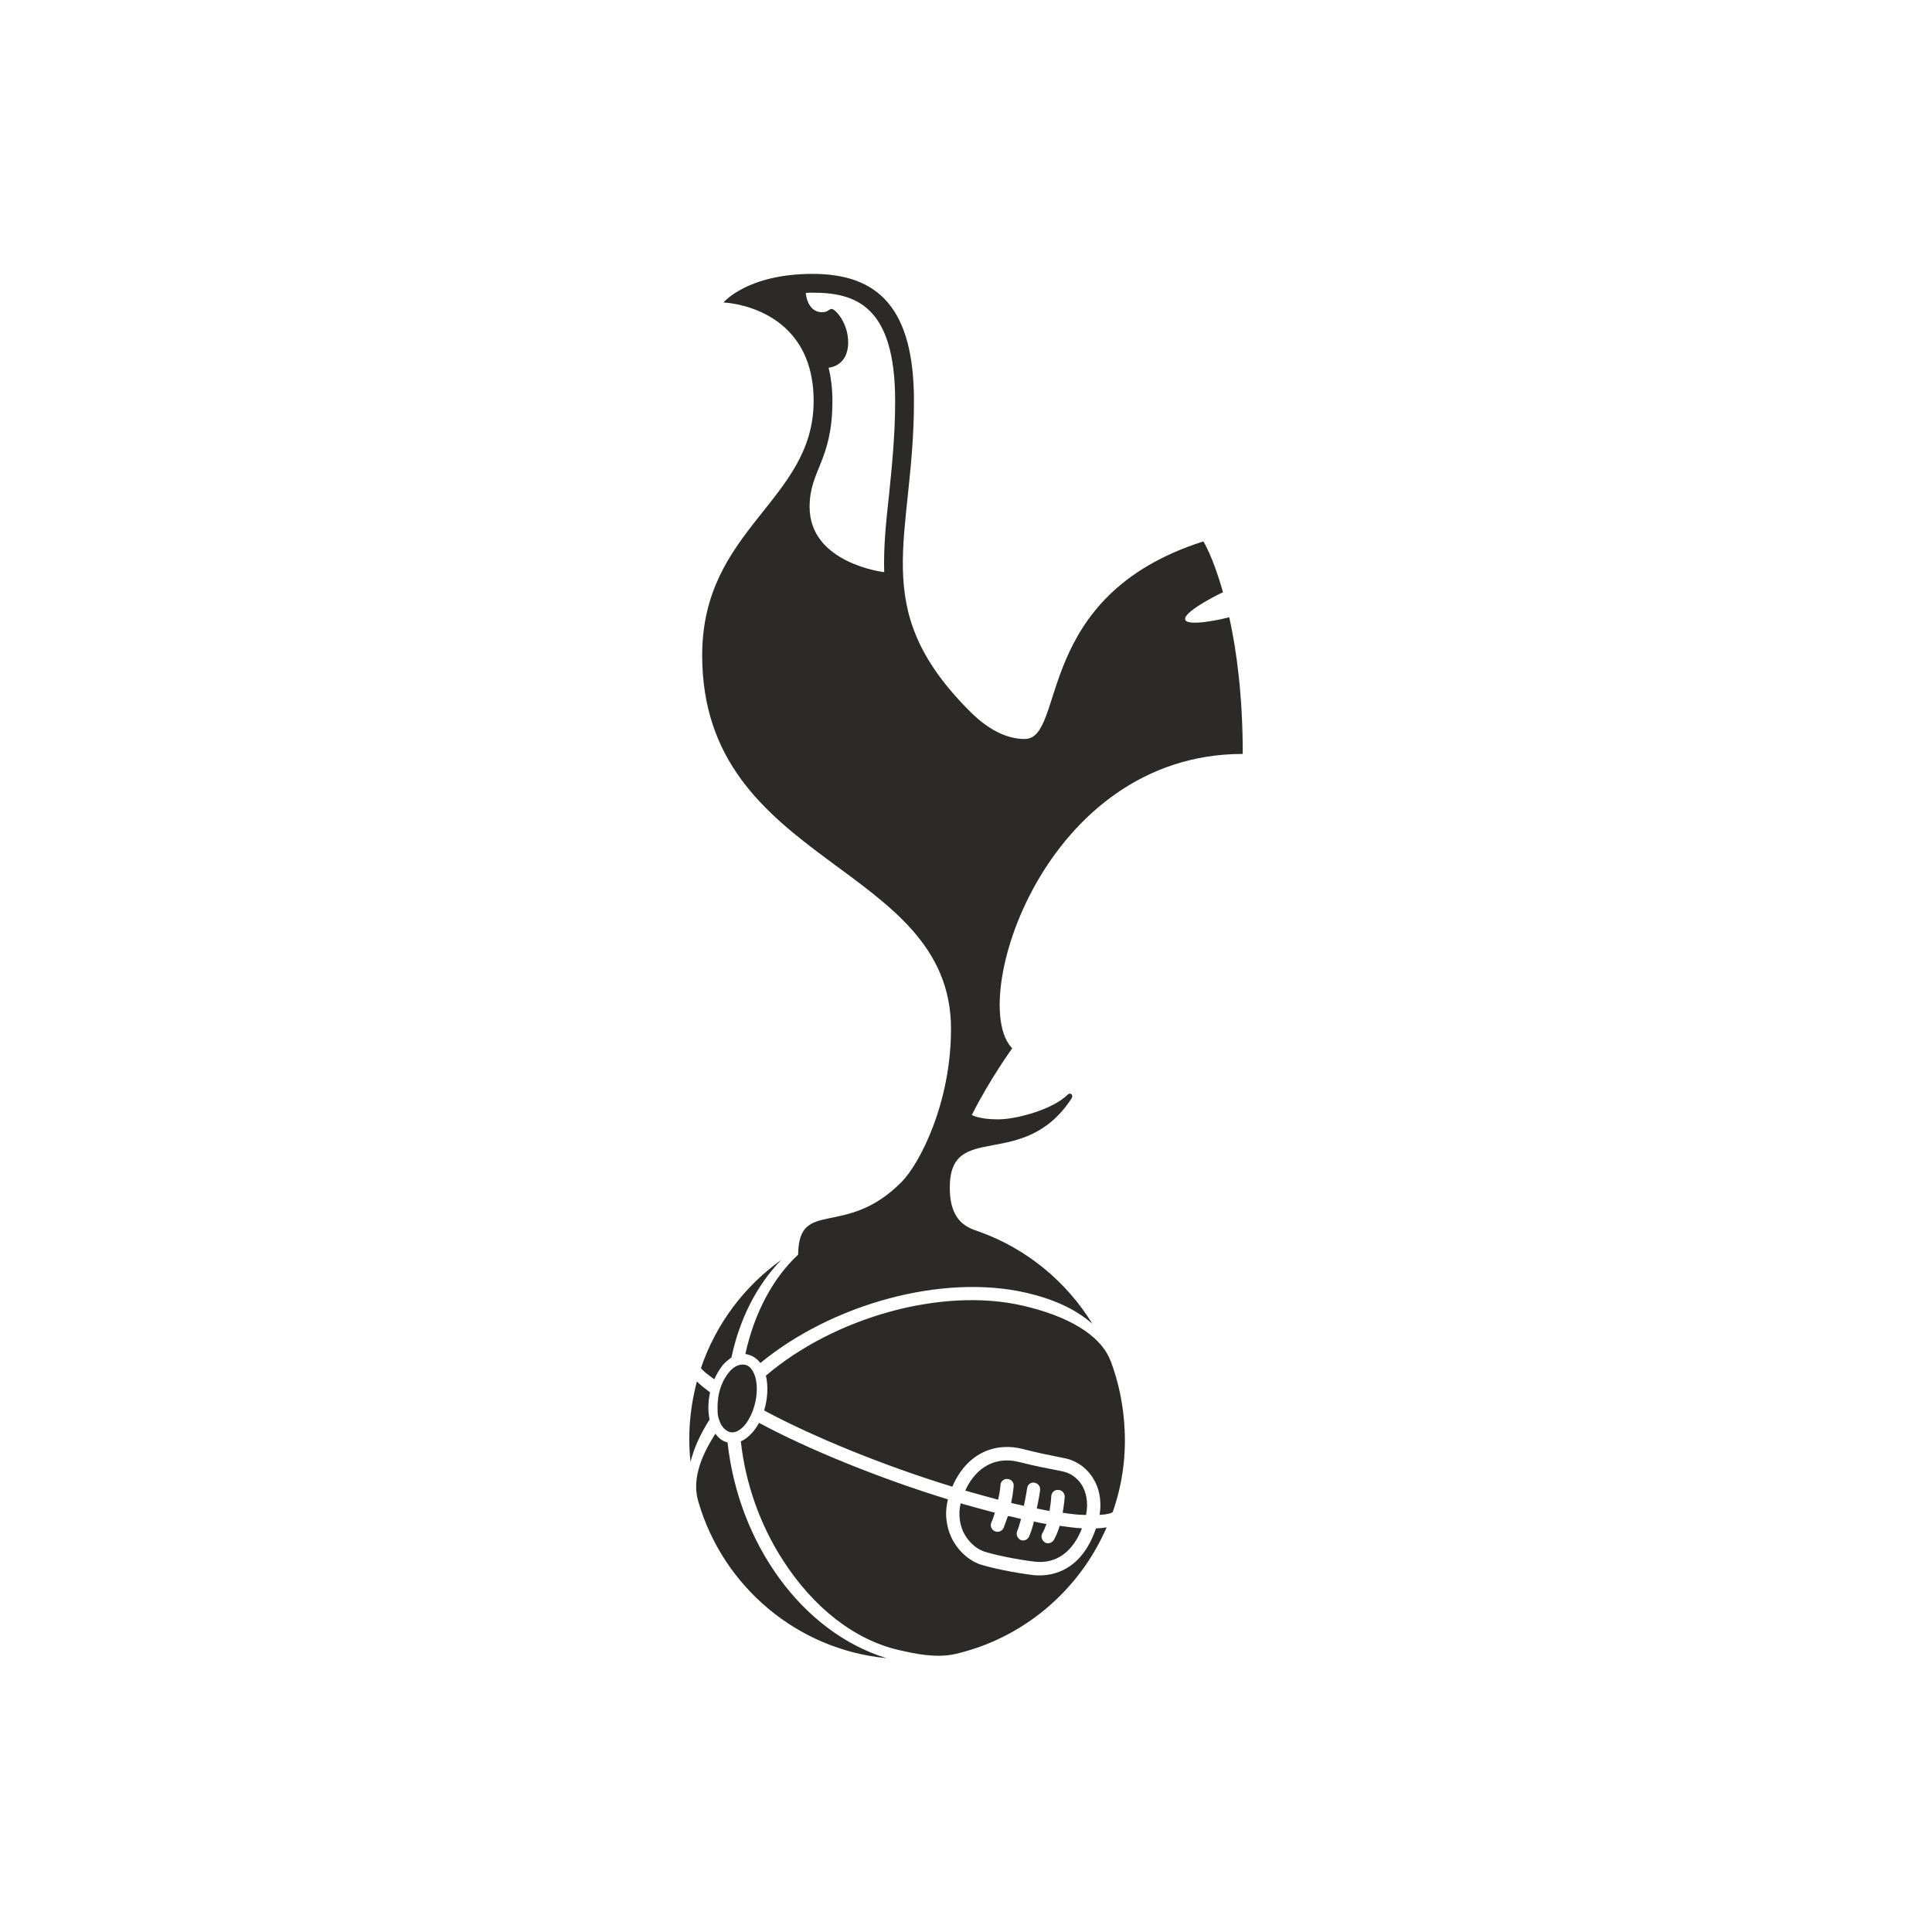
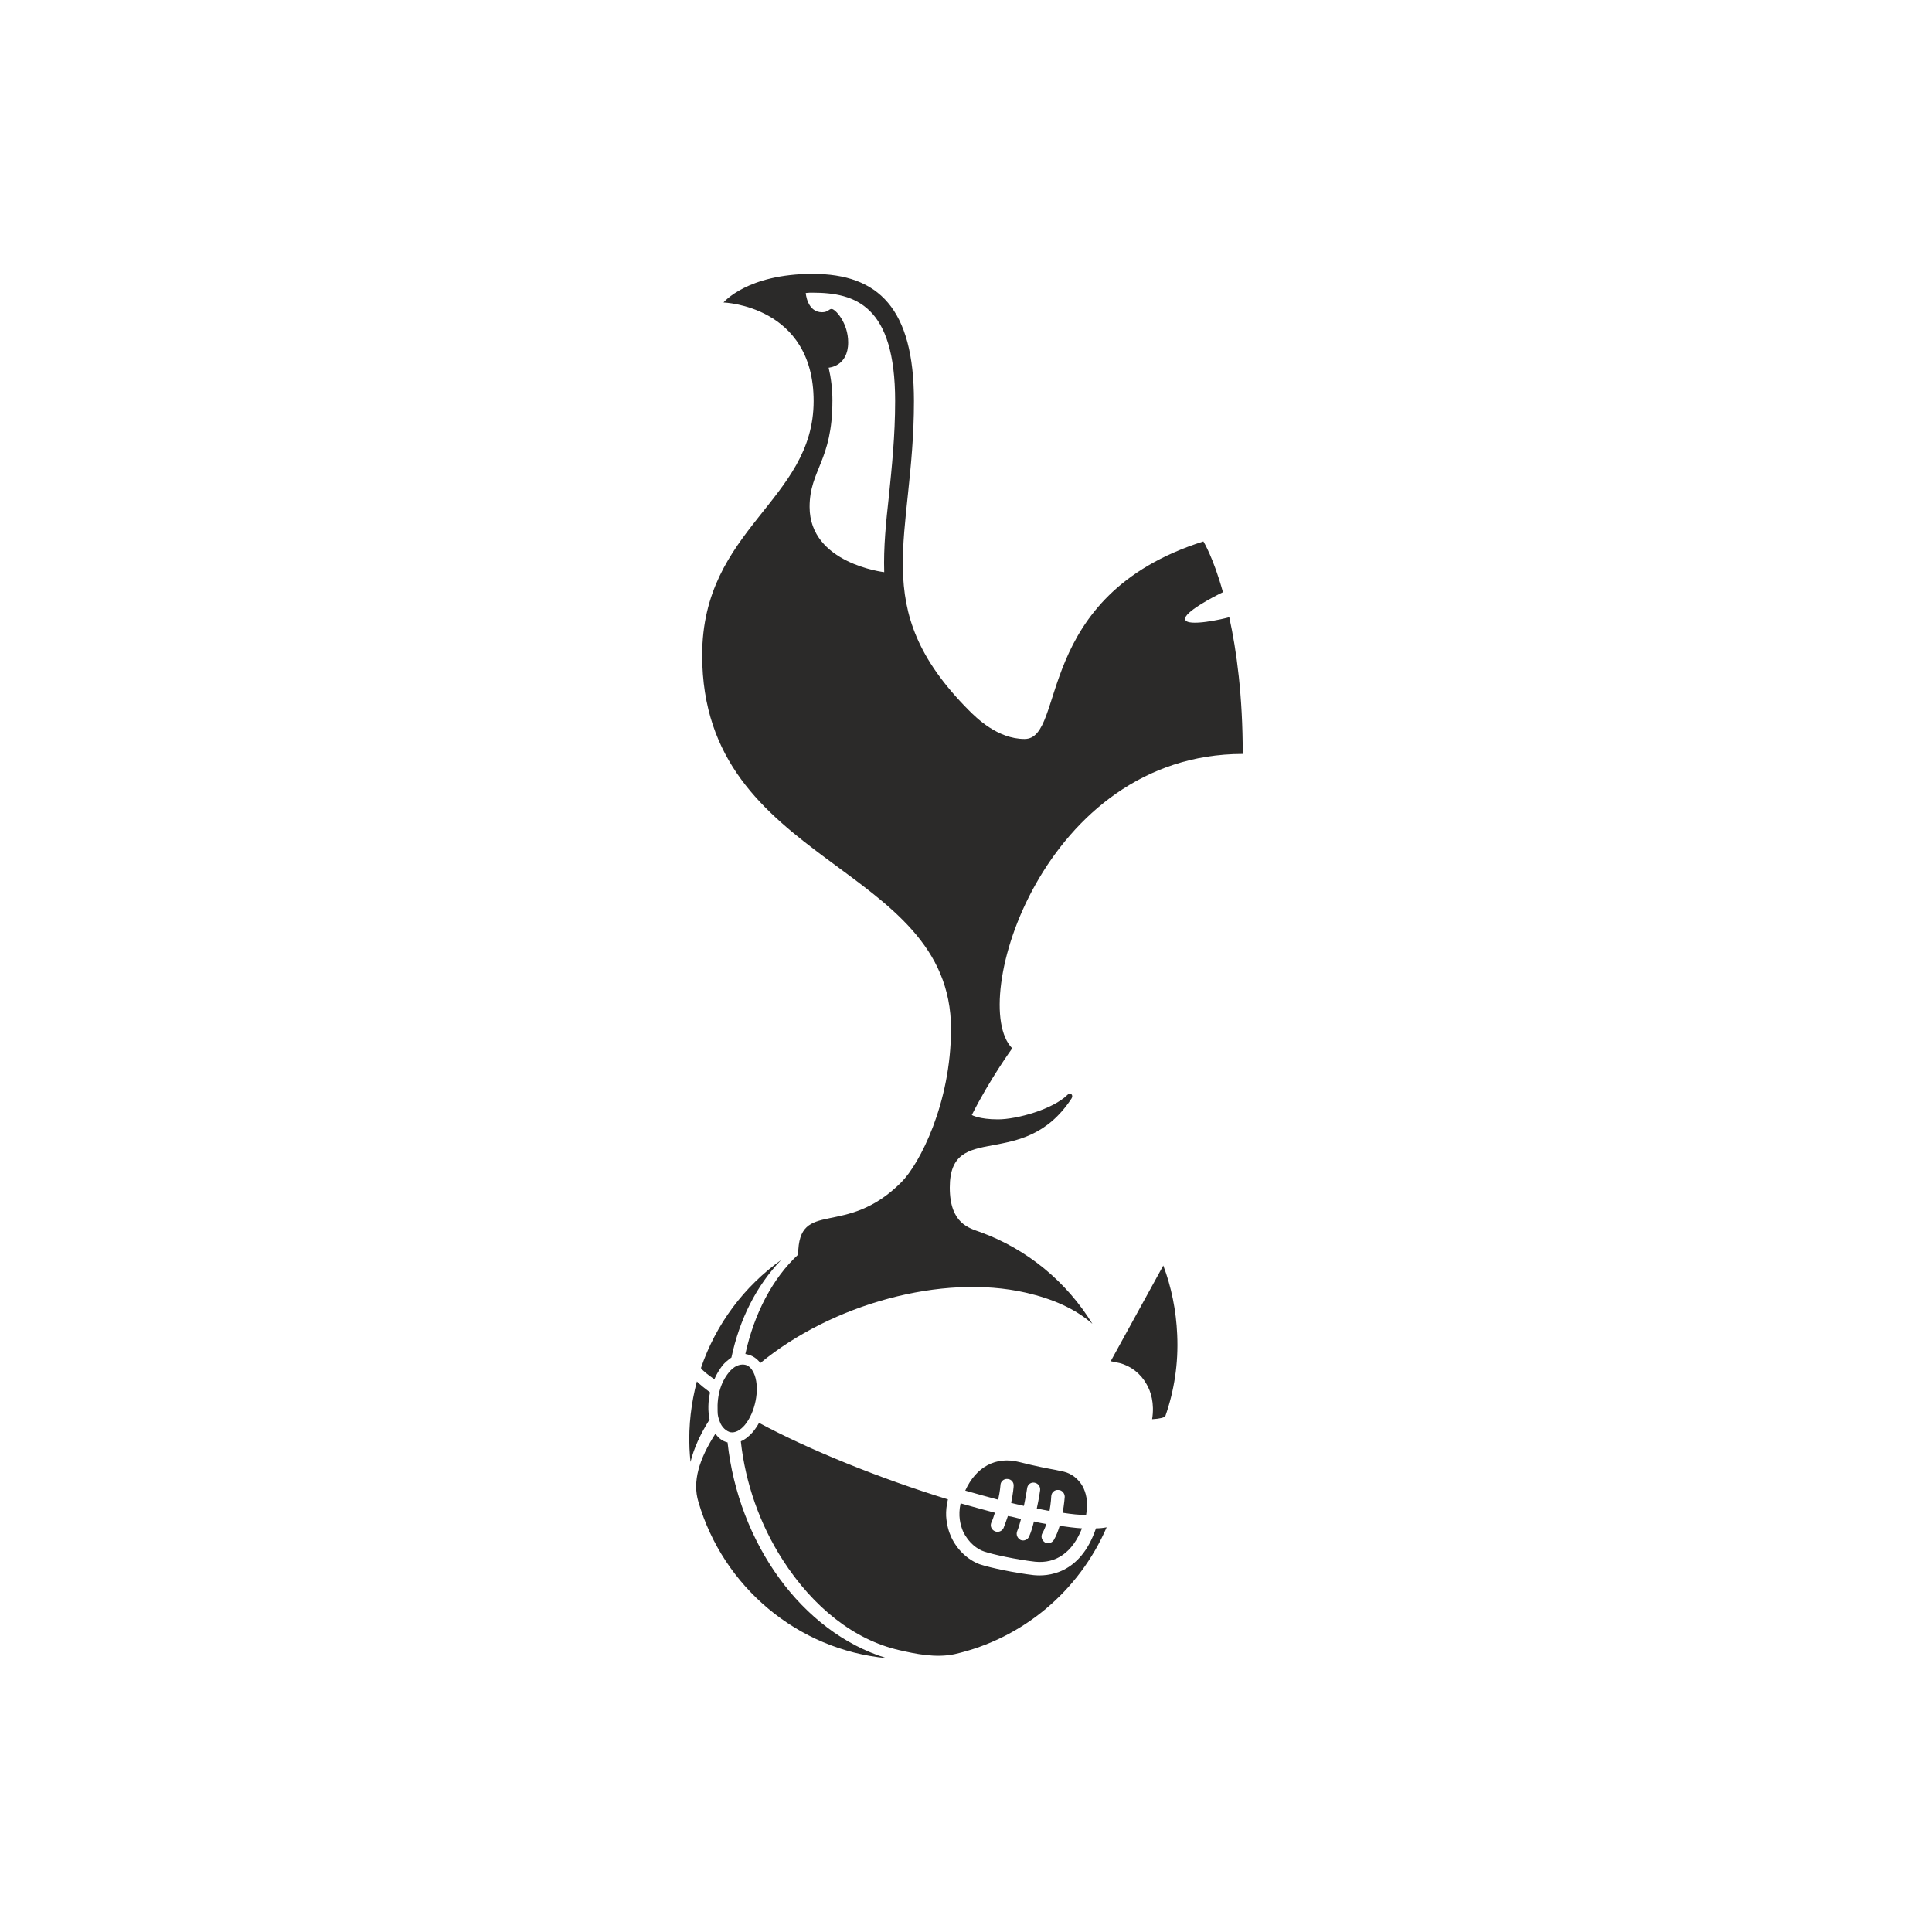
<svg xmlns="http://www.w3.org/2000/svg" xml:space="preserve" width="126.597mm" height="126.597mm" version="1.1" style="shape-rendering:geometricPrecision; text-rendering:geometricPrecision; image-rendering:optimizeQuality; fill-rule:evenodd; clip-rule:evenodd" viewBox="0 0 996.92 996.92">
  <defs>
    <style type="text/css">
   
    .fil1 {fill:none}
    .fil0 {fill:#2B2A29}
   
  </style>
  </defs>
  <g id="Layer_x0020_1">
-     <path class="fil0" d="M573.13 702.39c-5.23,-13.85 -22.56,-23.39 -45.33,-28.66 -42.03,-9.7 -97.46,6.16 -132.59,36.11 1.3,5.44 0.91,12 -0.91,17.96 25.42,13.7 62.24,28.66 97.09,39.33 8.26,-18.93 23.84,-22.67 36.16,-19.48 8.78,2.21 14.42,3.33 18.47,4.11l4.56 0.95c5.81,1.49 10.88,5.41 13.91,10.85 2.22,3.74 4.22,9.92 2.9,18.13 4.19,-0.21 6.27,-0.93 6.79,-1.5 4.59,-13.07 6.84,-27.3 6.15,-42.09 -0.52,-12.52 -3.02,-24.69 -7.18,-35.71zm-82.41 -171.41c0,38.36 -16.24,69.6 -25.53,78.96 -29.12,29.38 -53.09,8.05 -53.34,37.44 -13.11,12.17 -22.65,30.29 -27.24,51.27 0.29,0 0.51,0.18 0.8,0.18 2.74,0.55 5.1,2.07 6.95,4.49 36.79,-30.3 93.65,-46.21 137.01,-36.29 13.74,3.17 25.43,8.24 34.31,16.07 -13.33,-21.7 -33.65,-38.53 -57.75,-47.31 -5.73,-2.07 -15.84,-4.32 -15.84,-23.01 0,-35 37.84,-7.89 62.77,-45.88 1.26,-1.84 -0.54,-3.51 -1.99,-2.01 -7.47,7.45 -26.04,12.7 -35.91,12.7 -9.8,0 -13.5,-2.25 -13.5,-2.25 9.31,-18.53 20.85,-34.41 20.85,-34.41 -23.19,-23.39 15.85,-151.9 118.95,-151.9 0,-29.96 -3.13,-53.17 -6.96,-70.56 -2.33,0.75 -21.88,5.24 -22.77,1.13 -0.79,-3.57 14.39,-11.6 19.52,-14.02 -4.98,-17.98 -10.09,-26.21 -10.09,-26.21 -88.42,28.05 -70.61,101.95 -92.27,101.95 -13.99,0 -24.98,-11.02 -28.92,-14.96 -52.81,-53.29 -28.16,-88.65 -28.16,-159.41 0,-47.88 -18.38,-65.63 -52.29,-65.63 -33.8,-0 -45.99,14.76 -45.99,14.76 0,-0 46.51,1.49 46.51,50.87 0,51.48 -57.51,65.69 -57.51,131.15 0,108.91 128.41,106.84 128.41,192.9zm69.71 250.72c1.31,-6.91 -0.17,-11.76 -1.82,-14.8 -2.11,-3.74 -5.65,-6.53 -9.58,-7.48l-4.34 -0.94c-3.93,-0.72 -9.97,-1.84 -18.87,-4.09 -11.9,-2.99 -22.13,2.42 -27.75,14.76 5.75,1.69 11.52,3.19 16.98,4.69 0.98,-4.31 1.2,-7.48 1.2,-7.48 0,-1.86 1.71,-3.37 3.53,-3.2 1.97,0 3.43,1.7 3.27,3.57 0,0.4 -0.25,3.74 -1.3,8.77 1.05,0.23 2.24,0.58 3.27,0.78 1.19,0.17 2.22,0.56 3.31,0.76 1.02,-4.87 1.68,-9.01 1.68,-9.18 0.26,-1.87 1.96,-3.16 3.79,-2.79 1.99,0.35 3.13,2.07 2.9,3.92 0,0.37 -0.66,4.51 -1.71,9.38 2.36,0.55 4.56,0.89 6.56,1.29 0.77,-4.33 0.91,-7.49 0.91,-7.68 0.12,-1.87 1.71,-3.37 3.67,-3.16 1.8,0 3.28,1.66 3.28,3.53 0,0.21 -0.29,3.74 -1.06,8.23 4.7,0.75 8.64,1.13 12.06,1.13zm-63.44 8.6c2.77,5.81 7.36,9.18 10.89,10.3 4.44,1.5 16.39,4.11 26.19,5.24 10.88,1.13 19.4,-4.87 24.24,-17.21 -3.67,-0.2 -7.57,-0.77 -11.51,-1.31 -0.8,2.62 -1.71,5.05 -3.02,7.31 -0.91,1.49 -3.02,2.23 -4.56,1.29 -1.74,-1.13 -2.28,-3.19 -1.31,-4.86 0.77,-1.3 1.43,-2.96 2.06,-4.67 -2.22,-0.37 -4.34,-0.74 -6.45,-1.32 -0.74,3.03 -1.54,5.64 -2.45,7.66 -0.65,1.73 -2.73,2.64 -4.44,1.9 -1.71,-0.95 -2.5,-2.8 -1.71,-4.7 0.66,-1.5 1.31,-3.74 1.94,-6.16 -1.14,-0.2 -2.22,-0.55 -3.24,-0.78 -1.2,-0.35 -2.41,-0.54 -3.55,-0.71 -0.65,1.83 -1.31,3.91 -2.22,6.15 -0.79,1.7 -2.8,2.45 -4.48,1.7 -1.68,-0.74 -2.62,-2.62 -1.84,-4.49 0.79,-1.7 1.3,-3.36 1.84,-5.07 -5.72,-1.5 -11.65,-3.16 -17.69,-4.84 -1.43,6.37 -0.12,11.23 1.3,14.57zm36.42 22.48c-9.55,-1.13 -22.23,-3.74 -27.87,-5.61 -6.16,-2.27 -11.68,-7.51 -14.71,-14.04 -1.3,-2.82 -2.33,-6.39 -2.62,-10.85 -0.11,-2.62 0.17,-5.44 0.92,-8.61 -34.82,-10.68 -71.78,-25.64 -97.46,-39.47 -0.91,1.66 -1.94,3.17 -3.14,4.66 -1.96,2.25 -4.07,3.95 -6.26,4.86 2.34,21.52 9.8,42.84 21.6,61.17 15.7,24.51 37.04,41.35 60.13,46.58 8.27,1.9 18.86,4.15 28.55,2.08 35.37,-8.06 64.35,-32.75 78.48,-65.46 -1.71,0.34 -3.54,0.53 -5.5,0.53 -8.12,23.95 -25.15,24.86 -32.11,24.15zm-148.95 -108.54c-1.57,-0.34 -4.59,-0.18 -7.58,3.03 -4.73,5.23 -6.95,12.34 -6.59,20.94 0,2.24 0.43,3.54 1.08,5.23 1.03,3.19 3.65,5.21 5.62,5.61 2.37,0.37 4.98,-0.95 7.35,-3.74 5.39,-6.56 7.72,-18.16 5.1,-25.64 -1.19,-3.19 -2.88,-5.03 -4.98,-5.44zm-15.84 7.48c1.05,-2.62 2.62,-5.04 4.3,-7.31 1.31,-1.47 2.91,-2.79 4.5,-3.92 4.16,-19.64 12.82,-37.03 25.65,-50.32 -19.15,13.67 -33.69,33.11 -41.38,55.75 1.03,1.5 3.76,3.58 6.93,5.79zm-2.22 6.76c-2.76,-2.08 -5.13,-3.94 -6.81,-5.65 -2.91,11.06 -4.33,22.65 -3.82,34.45 0.11,2.42 0.29,4.87 0.54,7.1 1.68,-6.91 4.96,-14.22 9.83,-21.9 -0.91,-4.28 -0.8,-9.35 0.26,-14.01zm9.03 25.81c-2.51,-0.58 -4.58,-2.08 -6.27,-4.5 -8.44,13.1 -11.97,24.7 -8.78,35.17 12.82,43.96 51.24,76.33 97.05,80.65 -43.88,-13.47 -76.37,-59.51 -82.01,-111.32zm54.11 -537.37c0,-6.36 -0.77,-12.14 -1.96,-17.2 0,0 10.08,-0.55 10.08,-13.06 0,-10.13 -6.66,-17.24 -8.52,-17.24 -1.45,0 -1.85,1.7 -4.96,1.7 -7.73,0 -8.41,-9.93 -8.41,-9.93 1.2,-0.17 2.36,-0.17 3.53,-0.17 22.14,0 42.6,6.7 42.6,55.91 0,18.16 -1.74,34.24 -3.16,48.48 -1.57,14.01 -2.88,27.14 -2.48,39.83 0,0 -38.5,-4.46 -38.5,-33.67 0,-19.07 11.77,-23.77 11.77,-54.64z" />
-     <rect class="fil1" x="-0" y="-0" width="996.92" height="996.92" />
+     <path class="fil0" d="M573.13 702.39l4.56 0.95c5.81,1.49 10.88,5.41 13.91,10.85 2.22,3.74 4.22,9.92 2.9,18.13 4.19,-0.21 6.27,-0.93 6.79,-1.5 4.59,-13.07 6.84,-27.3 6.15,-42.09 -0.52,-12.52 -3.02,-24.69 -7.18,-35.71zm-82.41 -171.41c0,38.36 -16.24,69.6 -25.53,78.96 -29.12,29.38 -53.09,8.05 -53.34,37.44 -13.11,12.17 -22.65,30.29 -27.24,51.27 0.29,0 0.51,0.18 0.8,0.18 2.74,0.55 5.1,2.07 6.95,4.49 36.79,-30.3 93.65,-46.21 137.01,-36.29 13.74,3.17 25.43,8.24 34.31,16.07 -13.33,-21.7 -33.65,-38.53 -57.75,-47.31 -5.73,-2.07 -15.84,-4.32 -15.84,-23.01 0,-35 37.84,-7.89 62.77,-45.88 1.26,-1.84 -0.54,-3.51 -1.99,-2.01 -7.47,7.45 -26.04,12.7 -35.91,12.7 -9.8,0 -13.5,-2.25 -13.5,-2.25 9.31,-18.53 20.85,-34.41 20.85,-34.41 -23.19,-23.39 15.85,-151.9 118.95,-151.9 0,-29.96 -3.13,-53.17 -6.96,-70.56 -2.33,0.75 -21.88,5.24 -22.77,1.13 -0.79,-3.57 14.39,-11.6 19.52,-14.02 -4.98,-17.98 -10.09,-26.21 -10.09,-26.21 -88.42,28.05 -70.61,101.95 -92.27,101.95 -13.99,0 -24.98,-11.02 -28.92,-14.96 -52.81,-53.29 -28.16,-88.65 -28.16,-159.41 0,-47.88 -18.38,-65.63 -52.29,-65.63 -33.8,-0 -45.99,14.76 -45.99,14.76 0,-0 46.51,1.49 46.51,50.87 0,51.48 -57.51,65.69 -57.51,131.15 0,108.91 128.41,106.84 128.41,192.9zm69.71 250.72c1.31,-6.91 -0.17,-11.76 -1.82,-14.8 -2.11,-3.74 -5.65,-6.53 -9.58,-7.48l-4.34 -0.94c-3.93,-0.72 -9.97,-1.84 -18.87,-4.09 -11.9,-2.99 -22.13,2.42 -27.75,14.76 5.75,1.69 11.52,3.19 16.98,4.69 0.98,-4.31 1.2,-7.48 1.2,-7.48 0,-1.86 1.71,-3.37 3.53,-3.2 1.97,0 3.43,1.7 3.27,3.57 0,0.4 -0.25,3.74 -1.3,8.77 1.05,0.23 2.24,0.58 3.27,0.78 1.19,0.17 2.22,0.56 3.31,0.76 1.02,-4.87 1.68,-9.01 1.68,-9.18 0.26,-1.87 1.96,-3.16 3.79,-2.79 1.99,0.35 3.13,2.07 2.9,3.92 0,0.37 -0.66,4.51 -1.71,9.38 2.36,0.55 4.56,0.89 6.56,1.29 0.77,-4.33 0.91,-7.49 0.91,-7.68 0.12,-1.87 1.71,-3.37 3.67,-3.16 1.8,0 3.28,1.66 3.28,3.53 0,0.21 -0.29,3.74 -1.06,8.23 4.7,0.75 8.64,1.13 12.06,1.13zm-63.44 8.6c2.77,5.81 7.36,9.18 10.89,10.3 4.44,1.5 16.39,4.11 26.19,5.24 10.88,1.13 19.4,-4.87 24.24,-17.21 -3.67,-0.2 -7.57,-0.77 -11.51,-1.31 -0.8,2.62 -1.71,5.05 -3.02,7.31 -0.91,1.49 -3.02,2.23 -4.56,1.29 -1.74,-1.13 -2.28,-3.19 -1.31,-4.86 0.77,-1.3 1.43,-2.96 2.06,-4.67 -2.22,-0.37 -4.34,-0.74 -6.45,-1.32 -0.74,3.03 -1.54,5.64 -2.45,7.66 -0.65,1.73 -2.73,2.64 -4.44,1.9 -1.71,-0.95 -2.5,-2.8 -1.71,-4.7 0.66,-1.5 1.31,-3.74 1.94,-6.16 -1.14,-0.2 -2.22,-0.55 -3.24,-0.78 -1.2,-0.35 -2.41,-0.54 -3.55,-0.71 -0.65,1.83 -1.31,3.91 -2.22,6.15 -0.79,1.7 -2.8,2.45 -4.48,1.7 -1.68,-0.74 -2.62,-2.62 -1.84,-4.49 0.79,-1.7 1.3,-3.36 1.84,-5.07 -5.72,-1.5 -11.65,-3.16 -17.69,-4.84 -1.43,6.37 -0.12,11.23 1.3,14.57zm36.42 22.48c-9.55,-1.13 -22.23,-3.74 -27.87,-5.61 -6.16,-2.27 -11.68,-7.51 -14.71,-14.04 -1.3,-2.82 -2.33,-6.39 -2.62,-10.85 -0.11,-2.62 0.17,-5.44 0.92,-8.61 -34.82,-10.68 -71.78,-25.64 -97.46,-39.47 -0.91,1.66 -1.94,3.17 -3.14,4.66 -1.96,2.25 -4.07,3.95 -6.26,4.86 2.34,21.52 9.8,42.84 21.6,61.17 15.7,24.51 37.04,41.35 60.13,46.58 8.27,1.9 18.86,4.15 28.55,2.08 35.37,-8.06 64.35,-32.75 78.48,-65.46 -1.71,0.34 -3.54,0.53 -5.5,0.53 -8.12,23.95 -25.15,24.86 -32.11,24.15zm-148.95 -108.54c-1.57,-0.34 -4.59,-0.18 -7.58,3.03 -4.73,5.23 -6.95,12.34 -6.59,20.94 0,2.24 0.43,3.54 1.08,5.23 1.03,3.19 3.65,5.21 5.62,5.61 2.37,0.37 4.98,-0.95 7.35,-3.74 5.39,-6.56 7.72,-18.16 5.1,-25.64 -1.19,-3.19 -2.88,-5.03 -4.98,-5.44zm-15.84 7.48c1.05,-2.62 2.62,-5.04 4.3,-7.31 1.31,-1.47 2.91,-2.79 4.5,-3.92 4.16,-19.64 12.82,-37.03 25.65,-50.32 -19.15,13.67 -33.69,33.11 -41.38,55.75 1.03,1.5 3.76,3.58 6.93,5.79zm-2.22 6.76c-2.76,-2.08 -5.13,-3.94 -6.81,-5.65 -2.91,11.06 -4.33,22.65 -3.82,34.45 0.11,2.42 0.29,4.87 0.54,7.1 1.68,-6.91 4.96,-14.22 9.83,-21.9 -0.91,-4.28 -0.8,-9.35 0.26,-14.01zm9.03 25.81c-2.51,-0.58 -4.58,-2.08 -6.27,-4.5 -8.44,13.1 -11.97,24.7 -8.78,35.17 12.82,43.96 51.24,76.33 97.05,80.65 -43.88,-13.47 -76.37,-59.51 -82.01,-111.32zm54.11 -537.37c0,-6.36 -0.77,-12.14 -1.96,-17.2 0,0 10.08,-0.55 10.08,-13.06 0,-10.13 -6.66,-17.24 -8.52,-17.24 -1.45,0 -1.85,1.7 -4.96,1.7 -7.73,0 -8.41,-9.93 -8.41,-9.93 1.2,-0.17 2.36,-0.17 3.53,-0.17 22.14,0 42.6,6.7 42.6,55.91 0,18.16 -1.74,34.24 -3.16,48.48 -1.57,14.01 -2.88,27.14 -2.48,39.83 0,0 -38.5,-4.46 -38.5,-33.67 0,-19.07 11.77,-23.77 11.77,-54.64z" />
  </g>
</svg>